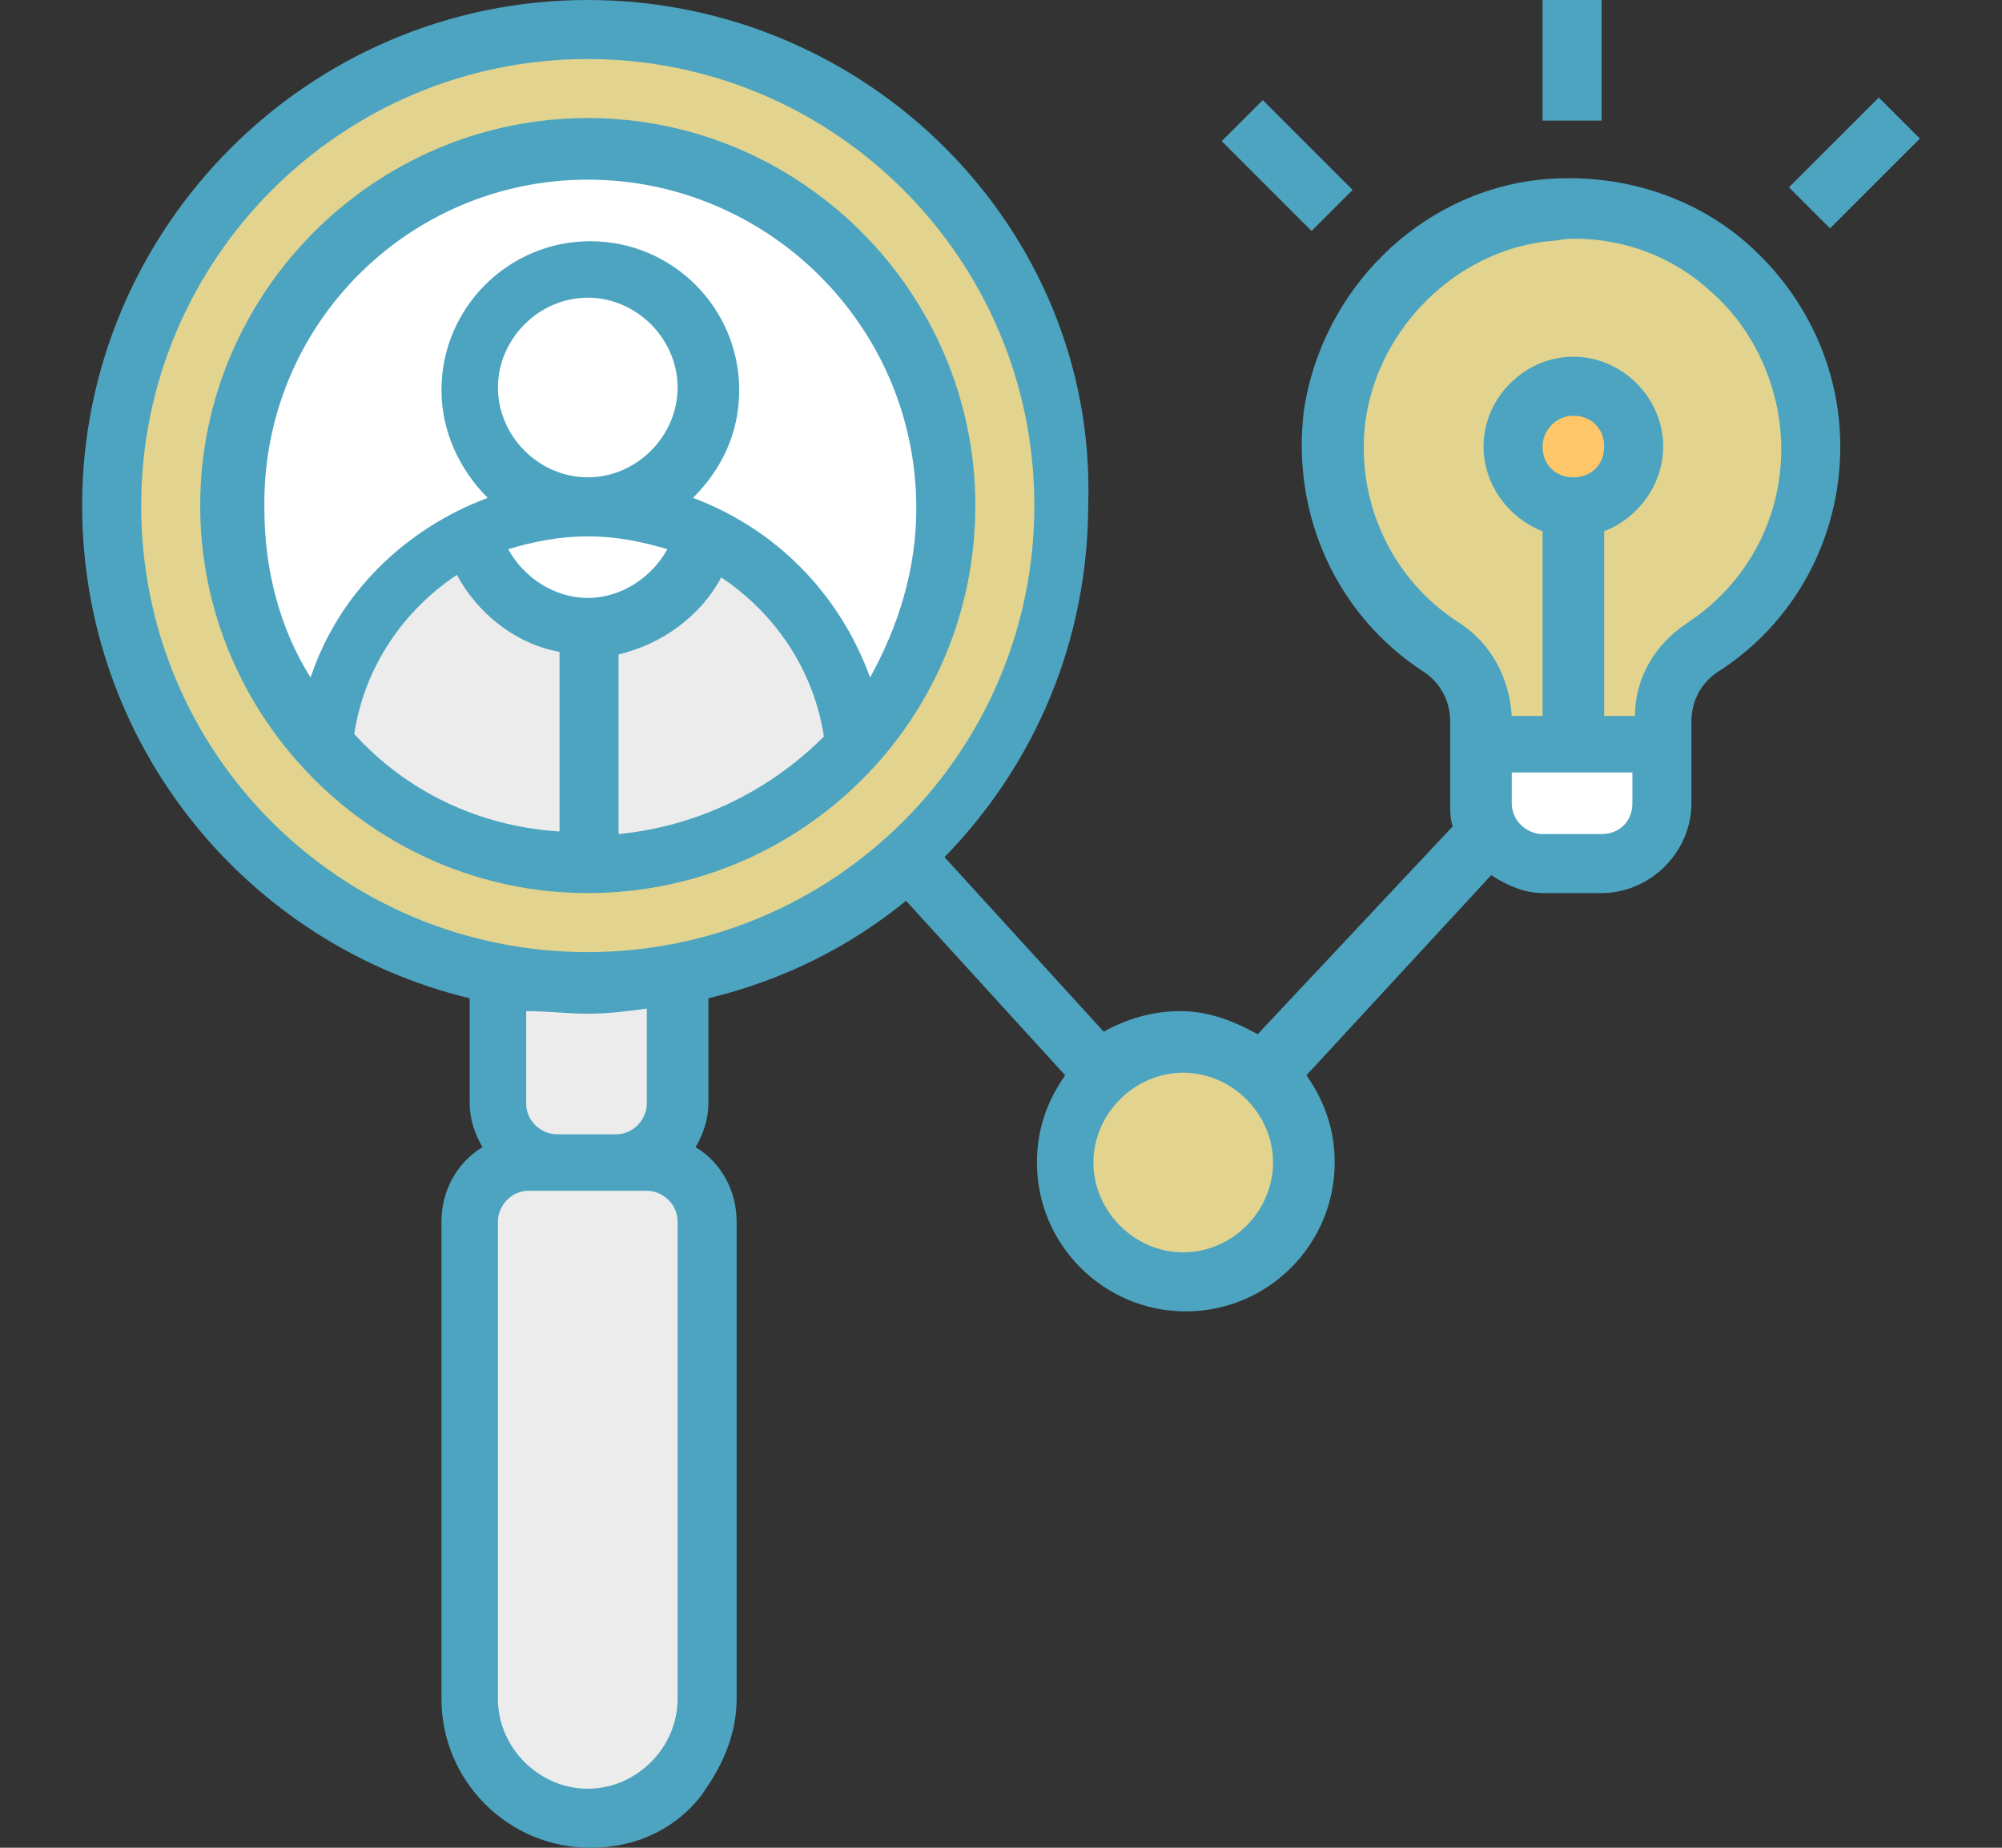
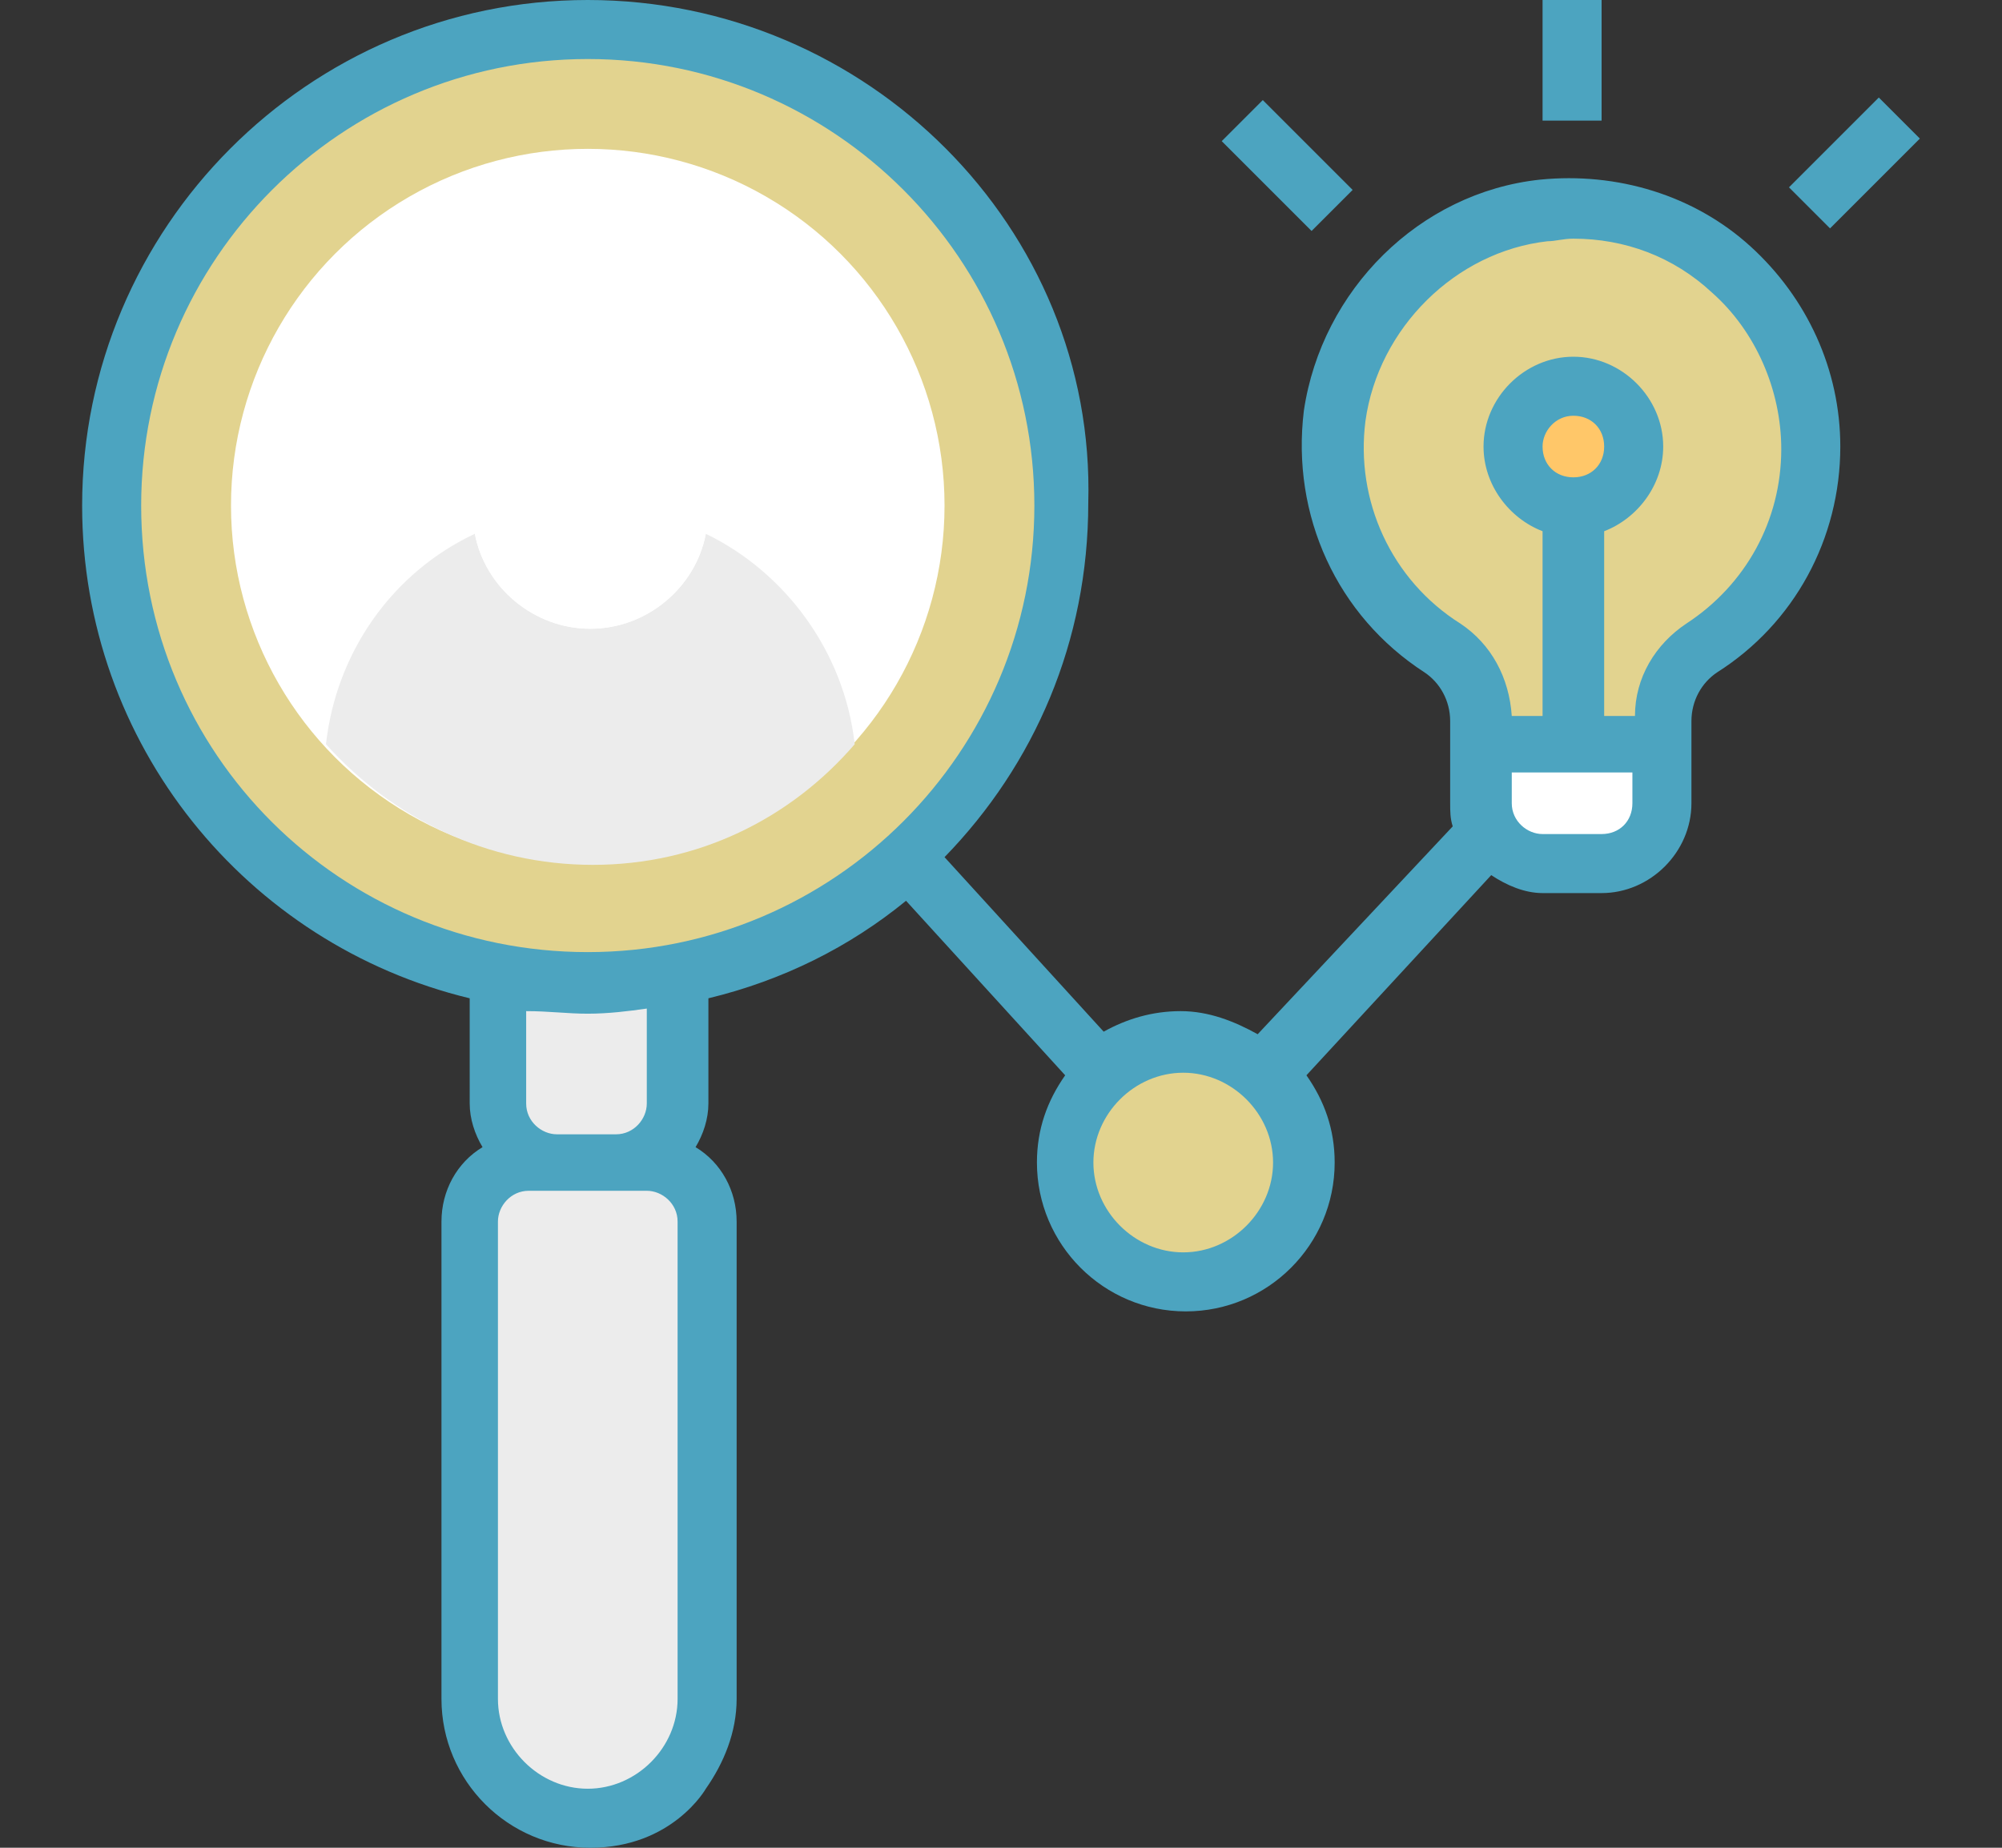
<svg xmlns="http://www.w3.org/2000/svg" version="1.1" id="_レイヤー_2" x="0px" y="0px" viewBox="0 0 78 72" style="enable-background:new 0 0 78 72;" xml:space="preserve">
  <rect x="0" y="0" width="78" height="72" fill="#333333" stroke="none" />
  <style type="text/css">
	.st0{fill:#E2D38F;}
	.st1{fill:#ECECEC;}
	.st2{fill:#FFFFFF;}
	.st3{fill:#FFC769;}
	.st4{fill:#4CA4C0;}
</style>
  <g id="image">
    <g>
      <g>
        <path class="st0" d="M49.3,41.9c0.9,0.8,1.5,2.1,1.5,3.4c0,2.6-2.1,4.7-4.7,4.7s-4.7-2.1-4.7-4.7c0-1.4,0.6-2.6,1.5-3.4     c0.8-0.7,1.9-1.2,3.1-1.2S48.5,41.1,49.3,41.9L49.3,41.9z" />
        <path class="st1" d="M24.1,45.3h1.2c1.3,0,2.3,1,2.3,2.3v18.6c0,1.3-0.5,2.4-1.4,3.3c-0.9,0.8-2,1.4-3.3,1.4     c-2.6,0-4.6-2.1-4.6-4.7V47.6c0-1.3,1-2.3,2.3-2.3H24.1L24.1,45.3z" />
        <path class="st1" d="M26.4,38v5c0,1.3-1,2.3-2.3,2.3h-2.3c-1.3,0-2.3-1-2.3-2.3v-5c1.1,0.2,2.3,0.3,3.5,0.3S25.3,38.2,26.4,38z" />
        <path class="st0" d="M35.4,33.5c-2.5,2.2-5.6,3.8-9,4.5c-1.1,0.2-2.3,0.3-3.5,0.3s-2.4-0.1-3.5-0.3c-8.6-1.6-15.1-9.2-15.1-18.2     c0-10.3,8.3-18.6,18.6-18.6s18.6,8.3,18.6,18.6C41.5,25.2,39.1,30.1,35.4,33.5L35.4,33.5z" />
        <circle class="st2" cx="22.9" cy="19.7" r="13.9" />
        <path class="st1" d="M33.3,29c-0.4-3.6-2.7-6.7-5.8-8.2c-0.4,2.1-2.3,3.7-4.5,3.7s-4.1-1.6-4.5-3.7c-3.2,1.5-5.4,4.6-5.8,8.2h0     c2.6,2.9,6.3,4.7,10.4,4.7S30.8,31.9,33.3,29L33.3,29L33.3,29z" />
        <path class="st2" d="M27.5,20.8c-0.4,2.1-2.3,3.7-4.5,3.7s-4.1-1.6-4.5-3.7c1.4-0.7,2.9-1,4.5-1S26.1,20.1,27.5,20.8z" />
        <circle class="st2" cx="22.9" cy="15.1" r="4.6" />
        <path class="st2" d="M57.8,29h7v2.3c0,1.3-1.1,2.3-2.3,2.3h-2.3c-0.9,0-1.6-0.5-2-1.2c-0.2-0.3-0.3-0.7-0.3-1.1L57.8,29L57.8,29z     " />
        <path class="st0" d="M57.8,28.2c0-1.2-0.5-2.3-1.5-2.9c-2.9-1.9-4.7-5.3-4.2-9c0.5-4.2,4-7.5,8.1-8c5.6-0.6,10.4,3.7,10.4,9.2     c0,3.3-1.7,6.2-4.3,7.8c-1,0.6-1.5,1.7-1.5,2.9V29h-7L57.8,28.2L57.8,28.2z" />
        <circle class="st3" cx="61.2" cy="17.4" r="2.3" />
      </g>
      <g>
-         <path class="st4" d="M38,19.7c0-8.3-6.8-15.1-15.1-15.1S7.8,11.4,7.8,19.7s6.8,15.1,15.1,15.1S38,28.1,38,19.7L38,19.7z      M22.9,20.9c1.1,0,2.1,0.2,3.1,0.5c-0.6,1.1-1.8,1.9-3.1,1.9s-2.5-0.8-3.1-1.9C20.8,21.1,21.8,20.9,22.9,20.9z M19.4,15.1     c0-1.9,1.6-3.5,3.5-3.5s3.5,1.6,3.5,3.5s-1.6,3.5-3.5,3.5S19.4,17,19.4,15.1z M24.1,32.5v-7c1.7-0.4,3.2-1.5,4-3     c2.1,1.4,3.6,3.6,4,6.2C30,30.8,27.2,32.2,24.1,32.5L24.1,32.5z M22.9,7c7,0,12.8,5.7,12.8,12.8c0,2.4-0.7,4.6-1.8,6.6     c-1.2-3.3-3.7-5.8-6.9-7c1.1-1.1,1.8-2.5,1.8-4.2c0-3.2-2.6-5.8-5.8-5.8s-5.8,2.6-5.8,5.8c0,1.6,0.7,3.1,1.8,4.2     c-3.2,1.2-5.8,3.7-6.9,7c-1.2-1.9-1.8-4.2-1.8-6.6C10.2,12.7,15.9,7,22.9,7C22.9,7,22.9,7,22.9,7z M13.8,28.6     c0.4-2.6,1.9-4.8,4-6.2c0.8,1.5,2.3,2.7,4,3v7C18.6,32.2,15.8,30.8,13.8,28.6L13.8,28.6z" />
        <path class="st4" d="M60.1,0h2.3v4.7h-2.3V0z" />
-         <path class="st4" d="M47.6,5.5l1.6-1.6l3.5,3.5l-1.6,1.6L47.6,5.5z" />
+         <path class="st4" d="M47.6,5.5l1.6-1.6l3.5,3.5l-1.6,1.6z" />
        <path class="st4" d="M69.7,7.3l3.5-3.5l1.6,1.6l-3.5,3.5L69.7,7.3z" />
        <path class="st4" d="M27.5,69.7c0.7-1,1.2-2.2,1.2-3.5V47.6c0-1.2-0.6-2.3-1.6-2.9c0.3-0.5,0.5-1.1,0.5-1.7v-4.1     c2.9-0.7,5.5-2,7.7-3.8l6.2,6.8c-0.7,1-1.1,2.1-1.1,3.4c0,3.2,2.6,5.8,5.8,5.8s5.8-2.6,5.8-5.8c0-1.3-0.4-2.4-1.1-3.4l7.2-7.8     c0.6,0.4,1.3,0.7,2,0.7h2.3c1.9,0,3.5-1.6,3.5-3.5v-3.2c0-0.8,0.4-1.5,1-1.9c3-1.9,4.8-5.2,4.8-8.8c0-3-1.3-5.8-3.5-7.8     C66,7.6,63,6.7,60,7c-4.7,0.5-8.5,4.3-9.2,9c-0.5,4.1,1.3,8,4.7,10.2c0.6,0.4,1,1.1,1,1.9v3.2c0,0.3,0,0.6,0.1,0.9l-7.6,8.1     c-0.9-0.5-1.9-0.9-3-0.9s-2.1,0.3-3,0.8l-6.2-6.8c3.5-3.6,5.6-8.4,5.6-13.8C42.7,8.9,33.8,0,22.9,0S3.2,8.9,3.2,19.7     c0,9.3,6.4,17.1,15.1,19.2V43c0,0.6,0.2,1.2,0.5,1.7c-1,0.6-1.6,1.7-1.6,2.9v18.6c0,3.2,2.6,5.8,5.8,5.8S27.5,69.7,27.5,69.7     L27.5,69.7z M62.4,32.5h-2.3c-0.6,0-1.2-0.5-1.2-1.2v-1.2h4.7v1.2C63.6,32,63.1,32.5,62.4,32.5L62.4,32.5z M60.1,17.4     c0-0.6,0.5-1.2,1.2-1.2s1.2,0.5,1.2,1.2s-0.5,1.2-1.2,1.2S60.1,18.1,60.1,17.4z M53.2,16.4c0.5-3.6,3.5-6.6,7.1-7     c0.3,0,0.6-0.1,1-0.1c2,0,3.9,0.7,5.4,2.1c1.7,1.5,2.7,3.8,2.7,6.1c0,2.8-1.4,5.3-3.7,6.8c-1.2,0.8-2,2.1-2,3.6h-1.2v-7.2     c1.3-0.5,2.3-1.8,2.3-3.3c0-1.9-1.6-3.5-3.5-3.5s-3.5,1.6-3.5,3.5c0,1.5,1,2.8,2.3,3.3v7.2h-1.2c-0.1-1.5-0.8-2.8-2-3.6     C54.2,22.6,52.8,19.5,53.2,16.4L53.2,16.4L53.2,16.4z M49.6,45.3c0,1.9-1.6,3.5-3.5,3.5s-3.5-1.6-3.5-3.5s1.6-3.5,3.5-3.5     S49.6,43.4,49.6,45.3z M5.5,19.7c0-9.6,7.8-17.4,17.4-17.4s17.4,7.8,17.4,17.4s-7.8,17.4-17.4,17.4S5.5,29.4,5.5,19.7z      M22.9,39.5c0.8,0,1.6-0.1,2.3-0.2V43c0,0.6-0.5,1.2-1.2,1.2h-2.3c-0.6,0-1.2-0.5-1.2-1.2v-3.6C21.4,39.4,22.1,39.5,22.9,39.5z      M19.4,66.2V47.6c0-0.6,0.5-1.2,1.2-1.2h4.6c0.6,0,1.2,0.5,1.2,1.2v18.6c0,1.9-1.6,3.5-3.5,3.5S19.4,68.1,19.4,66.2L19.4,66.2z" />
      </g>
    </g>
  </g>
</svg>